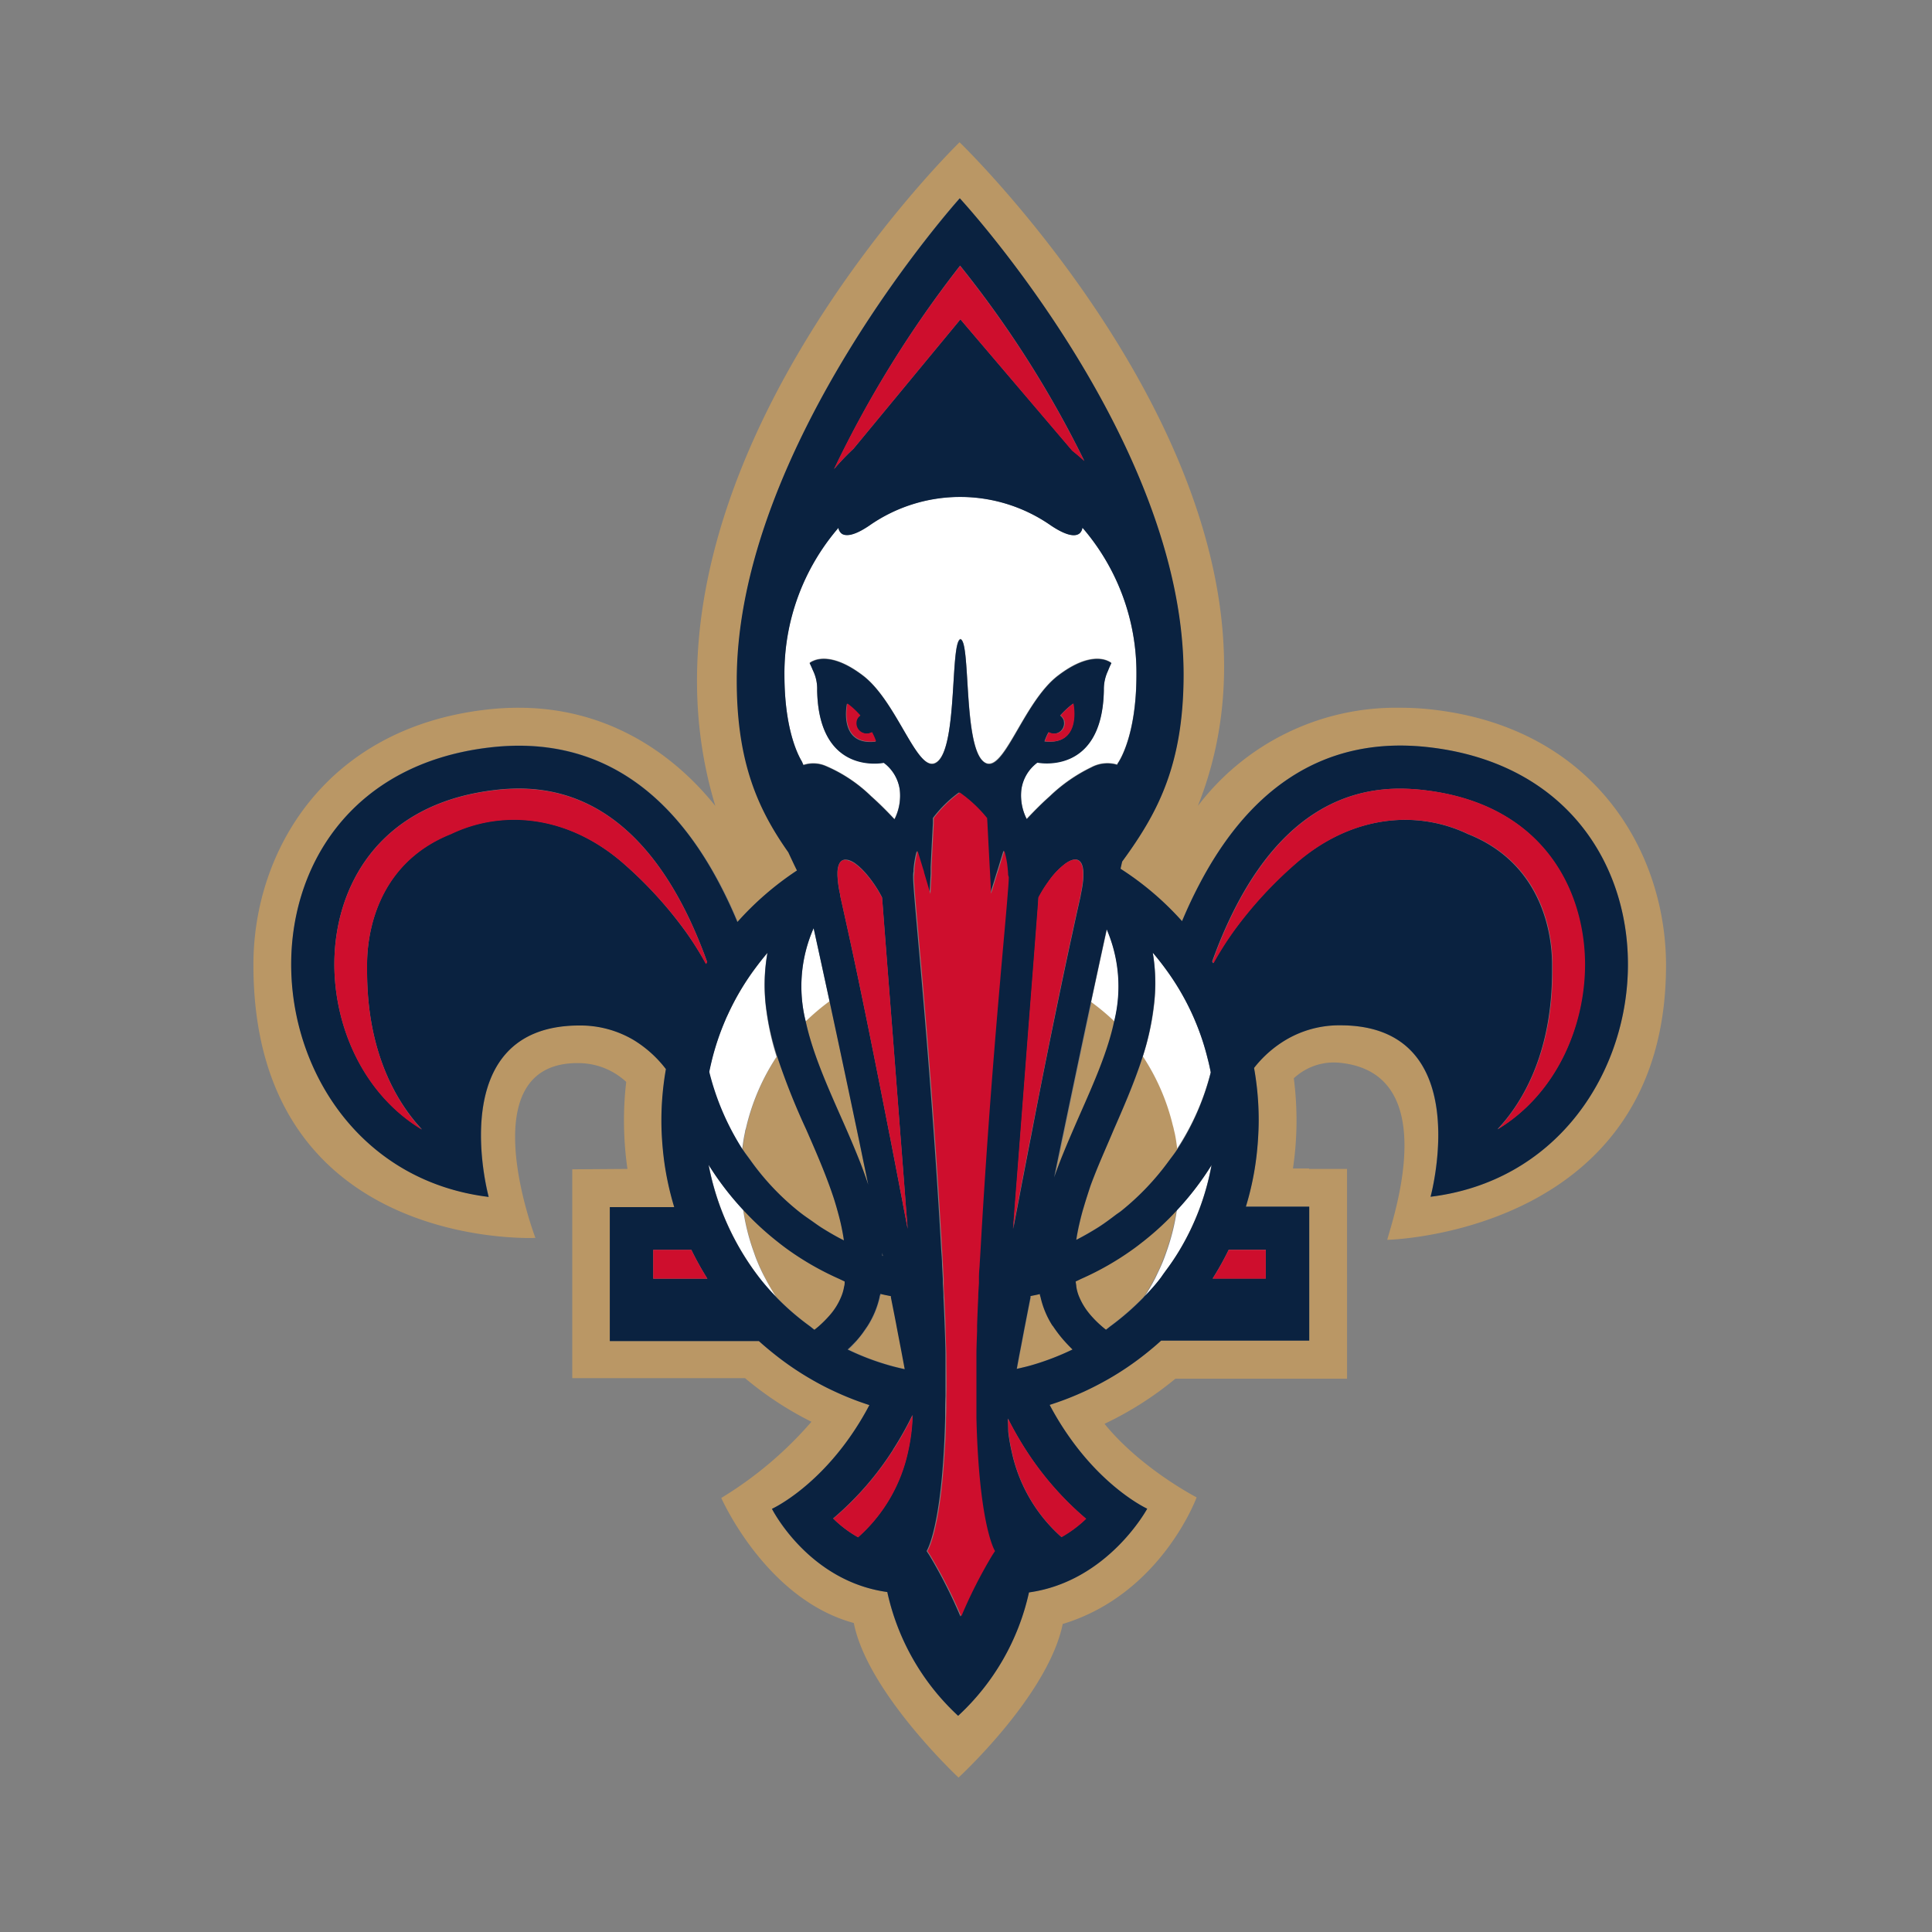
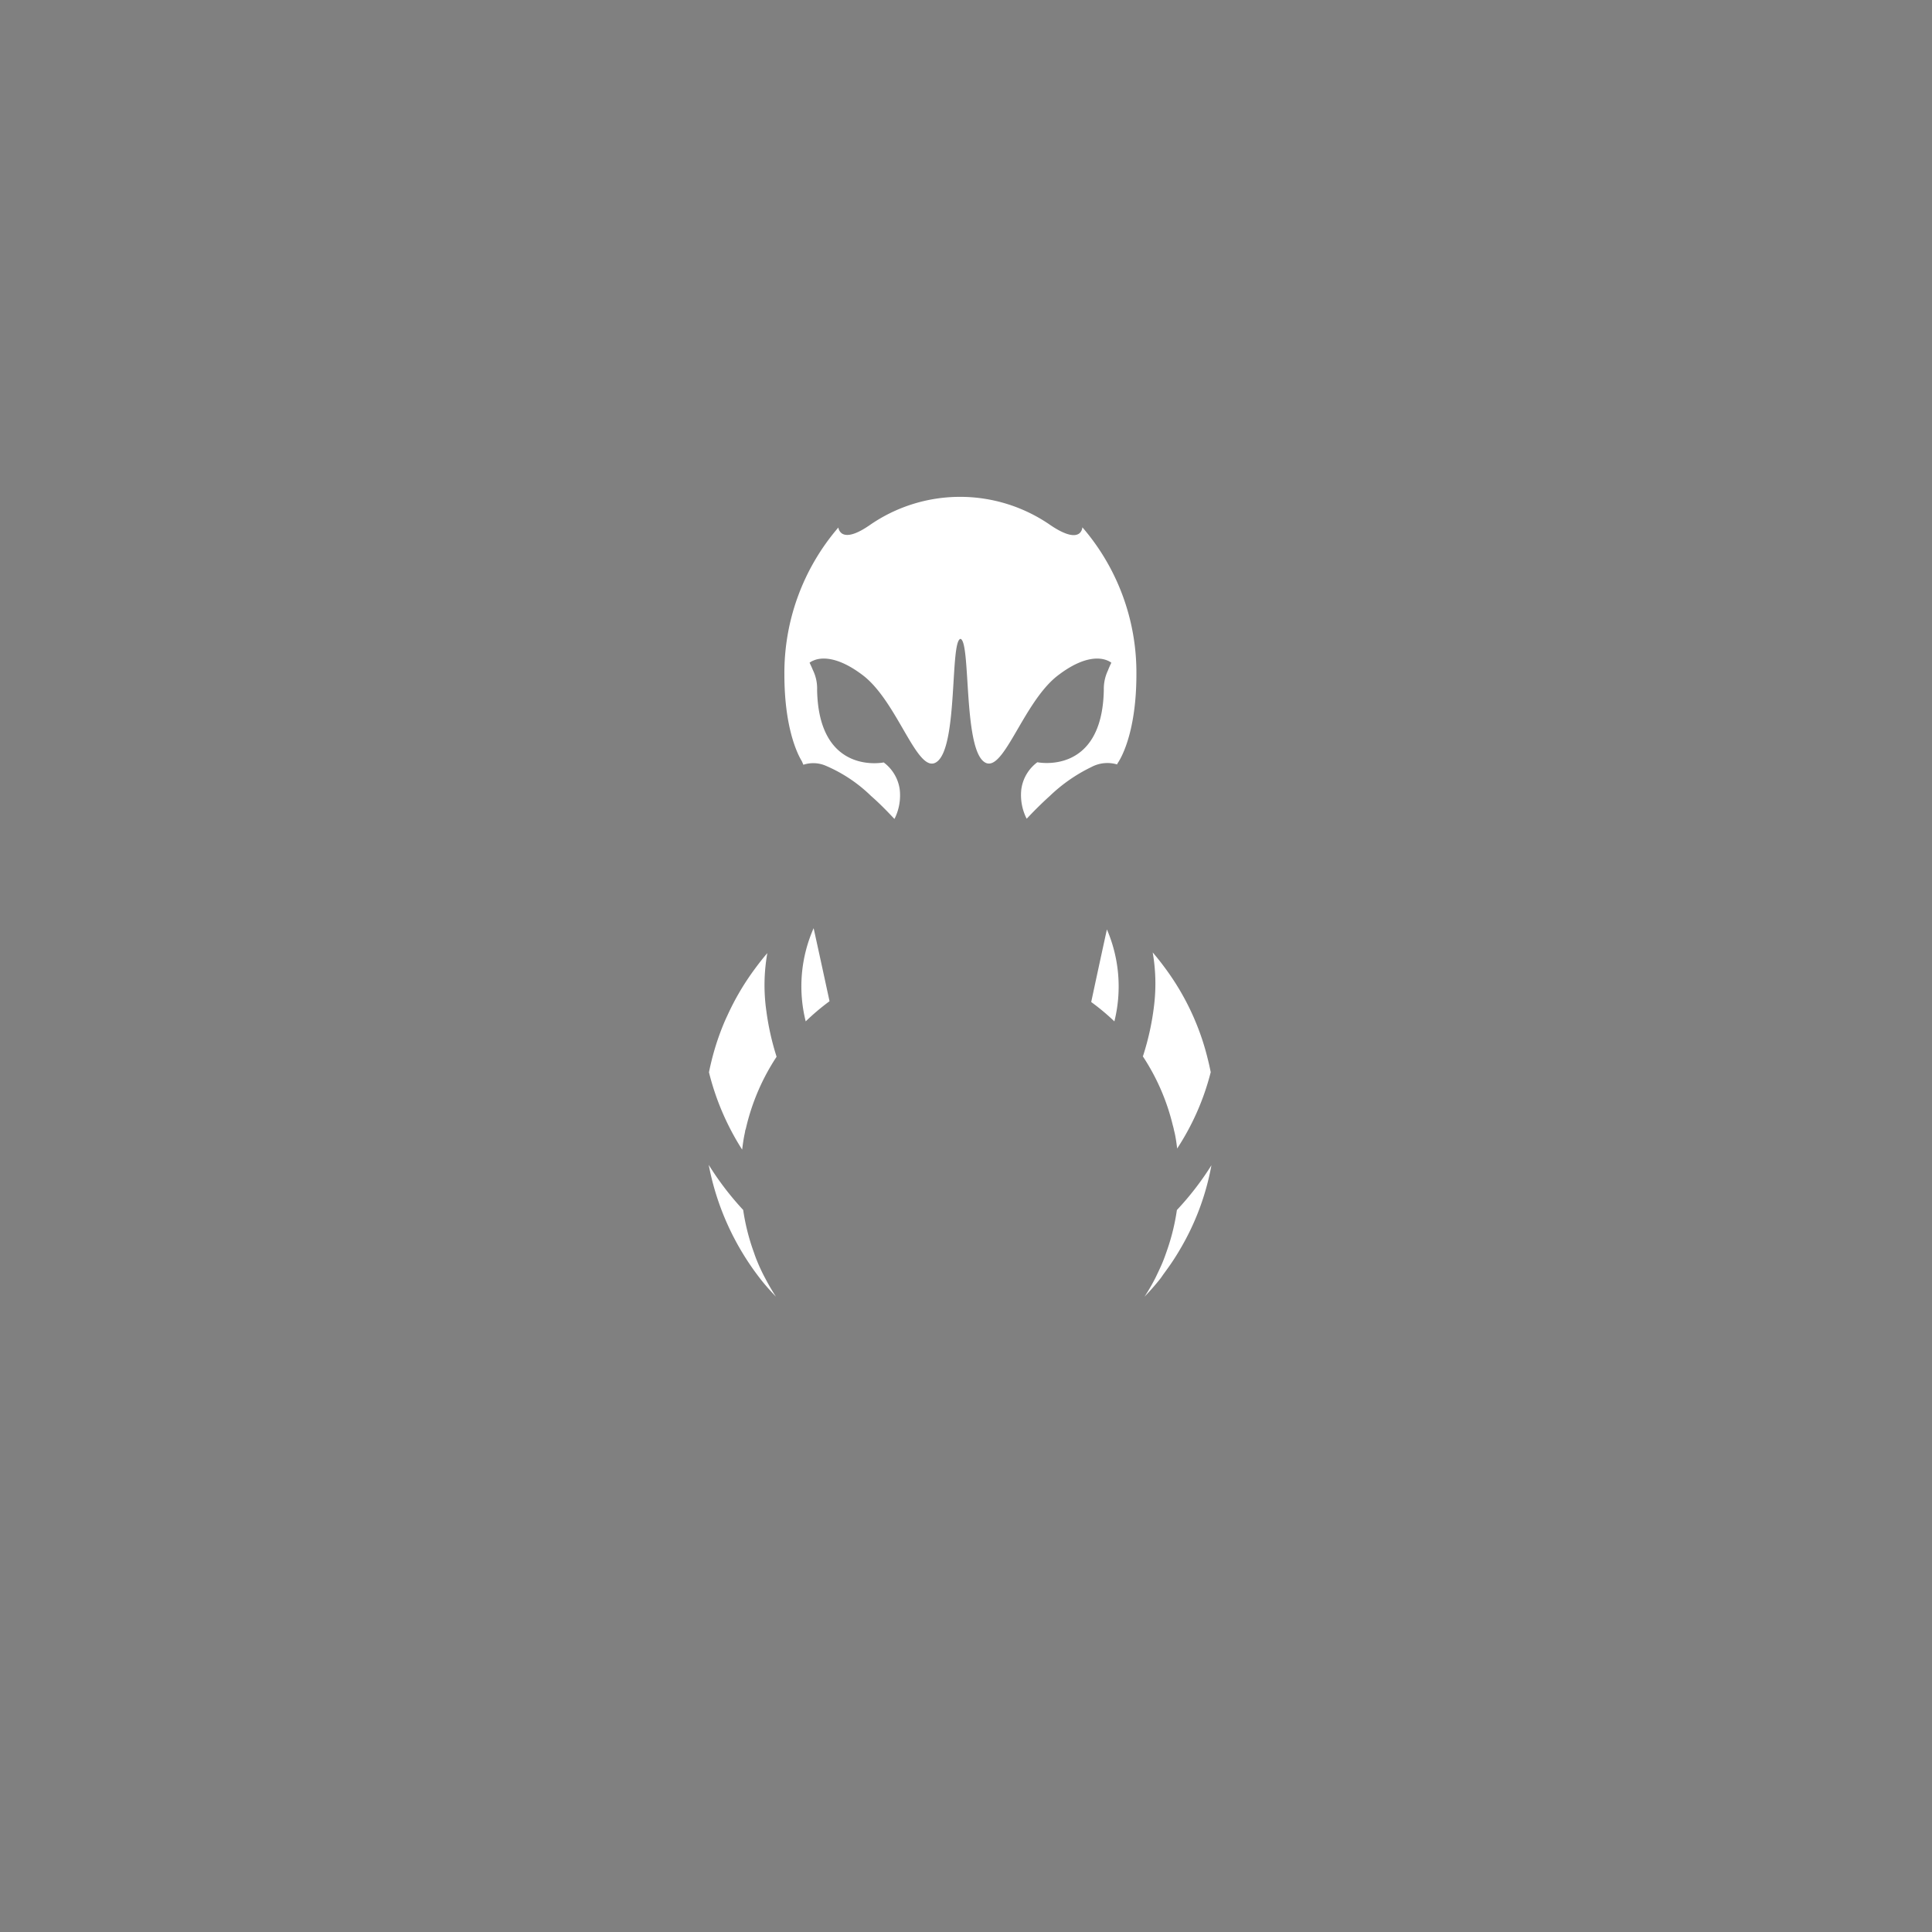
<svg xmlns="http://www.w3.org/2000/svg" viewBox="0 0 300 300">
  <rect x="0" y="0" width="300" height="300" fill="#808080" stroke="none" />
  <defs>
    <style>.cls-1{fill:none;}.cls-2{fill:#ba9765;}.cls-3{fill:#fff;}.cls-4{fill:#0a2240;}.cls-5{fill:#ce0e2d;}</style>
  </defs>
  <title>new-orleans-pelicans</title>
  <g id="Layer_2" data-name="Layer 2">
    <g id="pelicans">
-       <rect class="cls-1" width="300" height="300" />
-       <path class="cls-2" d="M222.82,110.23a43,43,0,0,0-5.39-.33A38.66,38.66,0,0,0,186,125.15c19.45-48.63-37-103.06-37-103.06S95.48,74,111.08,125.15c-7-8.73-17.34-15.25-30.5-15.25a43.34,43.34,0,0,0-5.4.33c-24.72,3-35.79,22-35.83,39.45-.09,44.69,43.79,42.54,43.79,42.54S72.62,164.73,90,165.08A10.92,10.92,0,0,1,97.24,168a51.05,51.05,0,0,0-.35,6,53.21,53.21,0,0,0,.54,7.51l-8.57.06V214h26.83A52.28,52.28,0,0,0,126,220.77,58.81,58.81,0,0,1,112,232.6s6.9,15.72,20.58,19.42c2.11,10.78,16.26,24,16.26,24s13.9-12.76,16.18-23.85c15.3-4.63,20.79-19.66,20.79-19.66s-8.64-4.45-14.3-11.42a52.71,52.71,0,0,0,11-7h26.66V181.51h-5.89v-.07h-2.51a50.7,50.7,0,0,0,.13-14,9.08,9.08,0,0,1,7.24-2.4c16.09,1.69,8,24.6,7.27,27.48,0,0,43.44-.9,43.29-42.87C258.59,132.18,247.54,113.21,222.82,110.23Zm-.69,75.6s7.23-26.62-14-26.62a16.27,16.27,0,0,0-8.35,2.19,17.89,17.89,0,0,0-5.06,4.43,46.07,46.07,0,0,1,.72,8.11c0,1.07-.05,2.13-.12,3.19-.1,1.46-.26,2.89-.49,4.31a44.84,44.84,0,0,1-1.38,5.93h9.84v20.8h-23c-.84.77-1.72,1.5-2.62,2.21a45.81,45.81,0,0,1-5.38,3.65c-1.29.75-2.61,1.44-4,2.07a46.61,46.61,0,0,1-5.31,2.05,45.07,45.07,0,0,0,3.15,5.12c5.81,8.16,12,11,12,11s-6.08,11.27-18.36,13a36.87,36.87,0,0,1-11,19.16,36.88,36.88,0,0,1-11-19.22c-12.26-1.69-17.91-12.92-17.91-12.92s6.23-2.84,12-11a45.43,45.43,0,0,0,3.13-5.11,45.92,45.92,0,0,1-5.64-2.23c-1.21-.56-2.37-1.18-3.52-1.85a45.69,45.69,0,0,1-5.37-3.65c-.9-.71-1.78-1.44-2.63-2.21H94.72v-20.8h10a46.47,46.47,0,0,1-1.38-5.93c-.2-1.23-.34-2.49-.45-3.75s-.16-2.49-.16-3.75a46.39,46.39,0,0,1,.7-8,18.27,18.27,0,0,0-5-4.51A16.24,16.24,0,0,0,90,159.21c-21.39,0-14.1,26.62-14.1,26.62-38.51-4.71-43.2-64.58,0-69.77,17.75-2.15,28.92,7.88,36,21.36q1.45,2.78,2.67,5.72a47.28,47.28,0,0,1,9.25-8c-.42-.84-.88-1.81-1.35-2.83-.52-.75-1-1.51-1.53-2.28-3.73-5.88-6.47-12.85-6.47-24.38C114.4,69.26,149,30.79,149,30.79s34.75,37.53,34.75,73.95c0,11.86-2.91,19-6.82,25.1-.86,1.35-1.77,2.65-2.72,3.95-.08.35-.17.74-.25,1.11a46.38,46.38,0,0,1,9.58,8.14q1.23-2.94,2.68-5.71c7-13.44,18.18-23.41,35.9-21.27C265.31,121.25,260.63,181.12,222.13,185.83Zm-89.22-7c.26.64.52,1.28.77,1.92q.6,1.58,1.14,3.18c-.25-1.21-.5-2.43-.76-3.65l-.45-2.2c-1.61-7.71-3.27-15.53-4.8-22.64a35.78,35.78,0,0,0-3.7,3.13c1,4.7,3.1,9.45,5.31,14.48C131.27,175,132.12,176.92,132.91,178.86Zm44.71,13.8c-.61.48-1.22,1-1.86,1.41a44.65,44.65,0,0,1-7.85,4.48c-.31.14-.61.3-.93.44,0,.25.06.52.1.79a6.56,6.56,0,0,0,.49,1.69,10.39,10.39,0,0,0,1.48,2.44,15.69,15.69,0,0,0,1.87,1.93c.27.24.52.45.77.64.28-.2.54-.43.83-.64a41.22,41.22,0,0,0,5-4.37,1.83,1.83,0,0,1,.13-.16,31.54,31.54,0,0,0,1.61-2.76l.05-.09c.36-.71.71-1.41,1-2.14s.59-1.49.85-2.25a33.3,33.3,0,0,0,1.51-6.17A44.34,44.34,0,0,1,177.62,192.66Zm-53.42-4.4c.55.44,1.13.83,1.7,1.23s1.16.84,1.77,1.22c1.1.69,2.22,1.34,3.38,1.92-.11-.79-.26-1.58-.43-2.37-.21-1-.47-1.93-.75-2.89-.16-.54-.32-1.08-.5-1.61-.25-.74-.51-1.48-.79-2.22-1-2.69-2.18-5.39-3.39-8.15A107.81,107.81,0,0,1,120.67,164l0,0a34,34,0,0,0-4.76,11.1c0,.18-.09.34-.13.51l-.15.74c-.13.68-.22,1.37-.31,2.07.38.59.82,1.15,1.23,1.72A39.48,39.48,0,0,0,124.2,188.26ZM164,206.61c-.18-.25-.35-.49-.52-.75a13.86,13.86,0,0,1-1.83-4.39c0-.19-.1-.37-.13-.56-.47.13-1,.21-1.46.32,0,.08,0,.16,0,.24-.3,1.52-.59,3-.86,4.4s-.48,2.5-.7,3.66-.39,2.08-.56,3c.79-.18,1.59-.36,2.37-.59a40.47,40.47,0,0,0,6.29-2.42q-.66-.65-1.32-1.38A19.29,19.29,0,0,1,164,206.61Zm18.36-31.24c0-.21-.1-.42-.16-.63A33.7,33.7,0,0,0,177.48,164c-.08.25-.17.5-.25.76-1.21,3.66-2.76,7.2-4.26,10.62-1.07,2.41-2.1,4.77-3,7.12-.22.56-.44,1.12-.64,1.69-.38,1.06-.73,2.12-1,3.17-.25.81-.46,1.62-.65,2.44s-.39,1.78-.52,2.68c1.2-.62,2.36-1.29,3.5-2,.93-.6,1.8-1.25,2.68-1.92.27-.2.55-.37.81-.58a40.48,40.48,0,0,0,7.38-7.75c.46-.62.94-1.23,1.36-1.88-.09-.74-.19-1.48-.34-2.2C182.44,175.89,182.37,175.63,182.31,175.37Zm-16.38,1.82c.59-1.38,1.18-2.75,1.78-4.11,2.22-5,4.3-9.79,5.33-14.48a34.74,34.74,0,0,0-3.59-3c-1.38,6.46-2.87,13.52-4.33,20.54-.18.83-.35,1.66-.52,2.49-.3,1.43-.59,2.85-.88,4.26.43-1.22.89-2.44,1.38-3.64C165.37,178.53,165.65,177.86,165.93,177.19Zm-26.69,28.72c-.27-1.42-.57-2.9-.87-4.44,0-.07,0-.13,0-.2-.55-.12-1.11-.21-1.64-.36,0,.19-.09.37-.14.56a14.07,14.07,0,0,1-1.87,4.45c-.23.34-.45.68-.69,1s-.67.85-1,1.25-.88,1-1.33,1.38a39.19,39.19,0,0,0,6.14,2.37c.9.27,1.81.49,2.73.69-.14-.78-.3-1.6-.46-2.46C139.8,208.82,139.53,207.39,139.24,205.91Zm-16.85-11.84c-.72-.51-1.4-1-2.09-1.6a45.21,45.21,0,0,1-4.9-4.59,33.53,33.53,0,0,0,1.52,6.19c.17.49.34,1,.53,1.47s.32.78.49,1.16c.28.62.58,1.24.89,1.85.5,1,1,1.89,1.63,2.79a1.42,1.42,0,0,0,.12.13,39.48,39.48,0,0,0,5.18,4.47c.23.18.46.38.7.55.21-.17.44-.35.67-.55a18,18,0,0,0,1.74-1.75,10.14,10.14,0,0,0,1.7-2.72,7,7,0,0,0,.5-1.69c.05-.27.06-.54.09-.79l-.93-.44A44.92,44.92,0,0,1,122.39,194.07Zm14.69,1-.09-.48c0,.16,0,.3,0,.46Z" />
      <path class="cls-3" d="M125.11,158.6a35.78,35.78,0,0,1,3.7-3.13c-.88-4.07-1.71-7.89-2.47-11.34A22.36,22.36,0,0,0,125.11,158.6Zm44.34-3a34.74,34.74,0,0,1,3.59,3,22.43,22.43,0,0,0-1.16-14.28C171.13,147.74,170.31,151.53,169.45,155.56Zm13.29,32.34a33.3,33.3,0,0,1-1.51,6.17c-.26.76-.53,1.52-.85,2.25s-.66,1.43-1,2.14l-.05.09a31.54,31.54,0,0,1-1.61,2.76c.85-.88,1.66-1.8,2.42-2.76.21-.26.38-.54.58-.81l.37-.51a36.62,36.62,0,0,0,2.08-3.16,39.5,39.5,0,0,0,4.94-13.17A45.31,45.31,0,0,1,182.74,187.9ZM119,157a28.5,28.5,0,0,1,.15-9c-.71.82-1.37,1.67-2,2.53a39.82,39.82,0,0,0-4.18,7.11c-.15.31-.29.62-.43.94a39.64,39.64,0,0,0-2,5.93c-.16.65-.32,1.31-.45,2a40.29,40.29,0,0,0,5.15,12c.09-.7.18-1.39.31-2.07l.15-.74c0-.17.09-.33.13-.51a34,34,0,0,1,4.76-11.1l0,0a1.42,1.42,0,0,1-.07-.22A41,41,0,0,1,119,157Zm58.44,7a33.7,33.7,0,0,1,4.67,10.73c.06.21.12.42.16.63s.13.52.18.78c.15.72.25,1.46.34,2.2A39.24,39.24,0,0,0,188,166.49q-.21-1.08-.48-2.13a38.54,38.54,0,0,0-2-6c-.14-.34-.29-.67-.44-1a39.41,39.41,0,0,0-4.18-7.06c-.61-.83-1.24-1.63-1.91-2.41a28.22,28.22,0,0,1,.22,8.19A41.2,41.2,0,0,1,177.48,164ZM117.94,196.7c-.17-.38-.33-.77-.49-1.16s-.36-1-.53-1.47a33.53,33.53,0,0,1-1.52-6.19,46,46,0,0,1-5.35-7,41.37,41.37,0,0,0,8,17.68c.77,1,1.59,1.9,2.44,2.79-.58-.9-1.13-1.83-1.63-2.79C118.52,197.94,118.22,197.32,117.94,196.7ZM167.65,82.78c-.53.47-1.73.64-4.47-1.19a24.61,24.61,0,0,0-28.2,0c-2.44,1.67-3.63,1.64-4.23,1.26a1.37,1.37,0,0,1-.57-.94,34.6,34.6,0,0,0-8.38,22.83c0,8.23,2,12.3,2.71,13.46l.24.55a4.91,4.91,0,0,1,3.51.17,22.93,22.93,0,0,1,7,4.68c1.15,1,2.35,2.2,3.62,3.56a1,1,0,0,0,.09-.15,8.13,8.13,0,0,0,.74-4.42,6.31,6.31,0,0,0-2.49-4.2s-10.09,2.1-10.34-11.25a6.48,6.48,0,0,0-.65-3.08c-.15-.36-.31-.73-.52-1.15a2.17,2.17,0,0,1,.58-.33c1-.46,3.51-.88,7.62,2.22,5.63,4.2,8.68,16.16,11.74,13.35s1.9-18.37,3.46-18.94h.06c1.54.57.45,16.16,3.46,18.94s6.1-9.15,11.75-13.35c4.07-3.08,6.55-2.68,7.59-2.23a2.52,2.52,0,0,1,.6.34,12.75,12.75,0,0,0-.53,1.2,6.68,6.68,0,0,0-.64,3c-.23,13.35-10.32,11.25-10.32,11.25a6.27,6.27,0,0,0-2.49,4.21,8.09,8.09,0,0,0,.75,4.4l.09.16c1.26-1.35,2.45-2.51,3.59-3.54a25,25,0,0,1,6.44-4.48,5.28,5.28,0,0,1,4-.41l.09-.2c.24-.33,2.91-4.29,2.91-13.79a34.5,34.5,0,0,0-8.39-22.83A1.38,1.38,0,0,1,167.65,82.78Z" />
-       <path class="cls-4" d="M222.13,116.06c-17.72-2.14-28.87,7.83-35.9,21.27q-1.46,2.78-2.68,5.71A46.38,46.38,0,0,0,174,134.9c.08-.37.17-.76.25-1.11.95-1.3,1.86-2.6,2.72-3.95,3.91-6.11,6.82-13.24,6.82-25.1,0-36.42-34.75-73.95-34.75-73.95S114.4,69.26,114.4,105.68c0,11.53,2.74,18.5,6.47,24.38.49.77,1,1.53,1.53,2.28.47,1,.93,2,1.35,2.83a47.28,47.28,0,0,0-9.25,8q-1.22-2.94-2.67-5.72c-7-13.48-18.2-23.51-35.95-21.36-43.2,5.19-38.51,65.06,0,69.77,0,0-7.29-26.62,14.1-26.62a16.24,16.24,0,0,1,8.42,2.26,18.27,18.27,0,0,1,5,4.51,46.39,46.39,0,0,0-.7,8c0,1.26.06,2.51.16,3.75s.25,2.52.45,3.75a46.47,46.47,0,0,0,1.38,5.93h-10v20.8h23.15c.85.77,1.73,1.5,2.63,2.21a45.69,45.69,0,0,0,5.37,3.65c1.15.67,2.31,1.29,3.52,1.85a45.92,45.92,0,0,0,5.64,2.23,45.43,45.43,0,0,1-3.13,5.11c-5.81,8.2-12,11-12,11s5.65,11.23,17.91,12.92a36.88,36.88,0,0,0,11,19.22,36.87,36.87,0,0,0,11-19.16c12.28-1.71,18.36-13,18.36-13s-6.22-2.83-12-11a45.07,45.07,0,0,1-3.15-5.12,46.61,46.61,0,0,0,5.31-2.05c1.37-.63,2.69-1.32,4-2.07a45.81,45.81,0,0,0,5.38-3.65c.9-.71,1.78-1.44,2.62-2.21h23v-20.8h-9.84a44.84,44.84,0,0,0,1.38-5.93c.23-1.42.39-2.85.49-4.31.07-1.06.12-2.12.12-3.19a46.07,46.07,0,0,0-.72-8.11,17.89,17.89,0,0,1,5.06-4.43,16.27,16.27,0,0,1,8.35-2.19c21.27,0,14,26.62,14,26.62C260.63,181.12,265.31,121.25,222.13,116.06Zm-70.4,110c.76,11.95,2.64,14.79,2.64,14.79-.14.2-.29.43-.43.65a74.4,74.4,0,0,0-4.81,9.49,76.58,76.58,0,0,0-4.82-9.49c-.14-.22-.29-.45-.43-.65,0,0,1.88-2.84,2.63-14.79.11-1.75.2-3.69.25-5.85h0c0-1.08,0-2.22.05-3.4h0c0-2,0-4.12,0-6.43,0-1.42-.07-2.9-.12-4.45v0c-.05-1.43-.11-2.91-.19-4.44,0-.73-.06-1.47-.1-2.23,0-.23,0-.46,0-.69l-.12-2.14c0-.78-.08-1.56-.13-2.34-.36-6.36-.75-12.34-1.14-17.87-.64-9-1.28-16.82-1.82-23.1q-.17-2-.33-3.75c-.38-4.31-.68-7.68-.87-10-.13-1.59-.2-2.67-.2-3.18,0-.26,0-.59.06-.88,0-.11,0-.21,0-.32v0a16,16,0,0,1,.5-2.86l.82,2.68.17.53,0,.08,1,3.39.17-3.13,0-.34,0-.72.17-3.42.18-3.37,0-.81a19.1,19.1,0,0,1,4-3.94h.09a20.65,20.65,0,0,1,4.2,3.94l.05.82.17,3.37.18,3.41.06,1v0l.16,3.14.93-3.05.3-.94.82-2.68a14.18,14.18,0,0,1,.53,2.83V135q0,.48.06.9v.28c0,.43,0,1.26-.15,2.45-.17,2.28-.51,5.93-.93,10.72-.08.89-.16,1.8-.24,2.76-.56,6.41-1.24,14.52-1.91,23.94-.39,5.57-.79,11.6-1.15,18,0,.89-.11,1.77-.16,2.68q0,.88-.09,1.8c0,.23,0,.46,0,.69,0,.76-.07,1.5-.11,2.23q-.1,2.29-.18,4.41c0,.29,0,.57,0,.85,0,1.26-.08,2.48-.1,3.66q-.06,3.45,0,6.43h0c0,1.18,0,2.31,0,3.39h0C151.53,222.38,151.62,224.33,151.73,226.08ZM113,157.58a39.82,39.82,0,0,1,4.18-7.11c.64-.86,1.3-1.71,2-2.53a28.5,28.5,0,0,0-.15,9,41,41,0,0,0,1.56,6.83,1.42,1.42,0,0,0,.07.22,107.81,107.81,0,0,0,4.52,11.38c1.21,2.76,2.39,5.46,3.39,8.15.28.74.54,1.48.79,2.22.18.53.34,1.07.5,1.61.28,1,.54,1.92.75,2.89.17.79.32,1.58.43,2.37-1.16-.58-2.28-1.23-3.38-1.92-.61-.38-1.18-.81-1.77-1.22s-1.15-.79-1.7-1.23a39.48,39.48,0,0,1-7.67-8.08c-.41-.57-.85-1.13-1.23-1.72a40.29,40.29,0,0,1-5.15-12c.13-.67.29-1.33.45-2a39.64,39.64,0,0,1,2-5.93C112.71,158.2,112.85,157.89,113,157.58Zm13.34-13.45c.76,3.45,1.59,7.27,2.47,11.34,1.53,7.11,3.19,14.93,4.8,22.64l.45,2.2c.26,1.22.51,2.44.76,3.65q-.54-1.61-1.14-3.18c-.25-.64-.51-1.28-.77-1.92-.79-1.94-1.64-3.87-2.49-5.78-2.21-5-4.29-9.78-5.31-14.48A22.36,22.36,0,0,1,126.34,144.13ZM135,81.61a24.61,24.61,0,0,1,28.2,0c2.74,1.83,3.94,1.66,4.47,1.19a1.38,1.38,0,0,0,.41-.85,34.5,34.5,0,0,1,8.39,22.83c0,9.5-2.67,13.46-2.91,13.79l-.09.2a5.28,5.28,0,0,0-4,.41,25,25,0,0,0-6.44,4.48c-1.14,1-2.33,2.19-3.59,3.54l-.09-.16a8.09,8.09,0,0,1-.75-4.4,6.27,6.27,0,0,1,2.49-4.21s10.09,2.1,10.32-11.25a6.68,6.68,0,0,1,.64-3,12.75,12.75,0,0,1,.53-1.2,2.52,2.52,0,0,0-.6-.34c-1-.45-3.52-.85-7.59,2.23-5.65,4.2-8.68,16.16-11.75,13.35s-1.92-18.37-3.46-18.94h-.06c-1.56.57-.45,16.16-3.46,18.94s-6.11-9.15-11.74-13.35c-4.11-3.1-6.59-2.68-7.62-2.22a2.17,2.17,0,0,0-.58.33c.21.42.37.79.52,1.15a6.48,6.48,0,0,1,.65,3.08c.25,13.35,10.34,11.25,10.34,11.25a6.31,6.31,0,0,1,2.49,4.2,8.13,8.13,0,0,1-.74,4.42,1,1,0,0,1-.09.15c-1.27-1.36-2.47-2.52-3.62-3.56a22.93,22.93,0,0,0-7-4.68,4.91,4.91,0,0,0-3.51-.17l-.24-.55c-.7-1.16-2.71-5.23-2.71-13.46a34.6,34.6,0,0,1,8.38-22.83,1.37,1.37,0,0,0,.57.94C131.35,83.25,132.54,83.28,135,81.61Zm44,66.33c.67.78,1.3,1.58,1.91,2.41a39.41,39.41,0,0,1,4.18,7.06c.15.33.3.66.44,1a38.54,38.54,0,0,1,2,6q.27,1,.48,2.13a39.24,39.24,0,0,1-5.16,11.86c-.42.65-.9,1.26-1.36,1.88a40.48,40.48,0,0,1-7.38,7.75c-.26.21-.54.38-.81.58-.88.67-1.75,1.32-2.68,1.92-1.14.72-2.3,1.39-3.5,2,.13-.9.31-1.79.52-2.68s.4-1.63.65-2.44c.31-1.05.66-2.11,1-3.17.2-.57.42-1.13.64-1.69.92-2.35,2-4.71,3-7.12,1.5-3.42,3.05-7,4.26-10.62.08-.26.17-.51.25-.76a41.2,41.2,0,0,0,1.71-7.88A28.22,28.22,0,0,0,179,147.94Zm-15.54,57.92c.17.26.34.5.52.75a19.29,19.29,0,0,0,1.24,1.56q.66.74,1.32,1.38a40.47,40.47,0,0,1-6.29,2.42c-.78.23-1.58.41-2.37.59.17-.95.36-2,.56-3s.45-2.38.7-3.66.56-2.88.86-4.4c0-.08,0-.16,0-.24.49-.11,1-.19,1.46-.32,0,.19.09.37.13.56A13.86,13.86,0,0,0,163.43,205.86Zm-2.18-66.51a19.52,19.52,0,0,1,1.6-2.56c0-.07.1-.14.15-.21a11.79,11.79,0,0,1,2.33-2.42,5,5,0,0,1,.51-.34c1.3-.75,2.29-.39,2.36,1.67a10.4,10.4,0,0,1-.09,1.68c-.07.55-.18,1.15-.33,1.84,0,0,0,.06,0,.1-.38,1.68-.78,3.47-1.18,5.34q-.84,3.83-1.75,8.17c-1.41,6.76-3,14.51-4.68,23.33-.08.42-.16.84-.25,1.26l-1.08,5.6c-.29,1.49-.57,3-.87,4.56-.22,1.14-.44,2.28-.66,3.45l.26-3.45.47-6.06.29-3.77.12-1.56,1.25-16.26.7-9,.78-10.22ZM173,158.6c-1,4.69-3.11,9.45-5.33,14.48-.6,1.36-1.19,2.73-1.78,4.11-.28.67-.56,1.34-.83,2-.49,1.2-.95,2.42-1.38,3.64.29-1.41.58-2.83.88-4.26.17-.83.34-1.66.52-2.49,1.46-7,2.95-14.08,4.33-20.54.86-4,1.68-7.82,2.43-11.24A22.43,22.43,0,0,1,173,158.6Zm-7.8-46.69a1.72,1.72,0,0,0-.58-.8,13.08,13.08,0,0,1,2-1.85s1.42,6.57-4.44,5.87a9,9,0,0,1,.62-1.42,1.61,1.61,0,0,0,2.37-1.8Zm-31.1,2a1.67,1.67,0,0,0,1.23-.17,8.56,8.56,0,0,1,.63,1.42c-5.86.7-4.45-5.87-4.45-5.87a12.31,12.31,0,0,1,2,1.85,1.42,1.42,0,0,0-.57.8A1.6,1.6,0,0,0,134.14,113.88ZM133,208.17c.35-.4.69-.81,1-1.25s.46-.66.69-1a14.07,14.07,0,0,0,1.87-4.45c0-.19.1-.37.14-.56.53.15,1.09.24,1.64.36,0,.07,0,.13,0,.2.3,1.54.6,3,.87,4.44s.56,2.91.81,4.24c.16.86.32,1.68.46,2.46-.92-.2-1.83-.42-2.73-.69a39.19,39.19,0,0,1-6.14-2.37C132.09,209.13,132.53,208.66,133,208.17ZM137,195c0-.16,0-.3,0-.46l.09.48Zm-5.4-61.5a3.53,3.53,0,0,1,1.26.61,9.78,9.78,0,0,1,1.3,1.18,15.13,15.13,0,0,1,1.19,1.45,18.32,18.32,0,0,1,1.61,2.59l.14,1.82.73,9.5.81,10.38,1.17,15.23.07.87.54,7,.24,3.19.27,3.45c-.22-1.17-.44-2.31-.66-3.45-.14-.78-.29-1.55-.44-2.31q-.83-4.34-1.61-8.37c0-.13-.05-.25-.08-.38-1.75-9-3.33-16.87-4.76-23.73q-.79-3.79-1.53-7.18t-1.39-6.29c0-.06,0-.1,0-.16a15.92,15.92,0,0,1-.42-3c0-.19,0-.37,0-.54C130.13,133.86,130.75,133.32,131.63,133.52ZM115.4,187.88a45.21,45.21,0,0,0,4.9,4.59c.69.55,1.37,1.09,2.09,1.6a44.92,44.92,0,0,0,7.84,4.48l.93.44c0,.25,0,.52-.09.79a7,7,0,0,1-.5,1.69,10.14,10.14,0,0,1-1.7,2.72,18,18,0,0,1-1.74,1.75c-.23.2-.46.38-.67.55-.24-.17-.47-.37-.7-.55a39.48,39.48,0,0,1-5.18-4.47,1.42,1.42,0,0,1-.12-.13c-.85-.89-1.67-1.82-2.44-2.79a41.37,41.37,0,0,1-8-17.68A46,46,0,0,0,115.4,187.88Zm65.67,9.35-.37.51c-.2.27-.37.55-.58.81-.76,1-1.57,1.88-2.42,2.76a1.83,1.83,0,0,0-.13.16,41.22,41.22,0,0,1-5,4.37c-.29.21-.55.44-.83.64-.25-.19-.5-.4-.77-.64a15.69,15.69,0,0,1-1.87-1.93,10.39,10.39,0,0,1-1.48-2.44,6.56,6.56,0,0,1-.49-1.69c0-.27-.08-.54-.1-.79.32-.14.62-.3.93-.44a44.65,44.65,0,0,0,7.85-4.48c.64-.45,1.25-.93,1.86-1.41a44.34,44.34,0,0,0,5.12-4.76,45.31,45.31,0,0,0,5.35-7,39.5,39.5,0,0,1-4.94,13.17A36.62,36.62,0,0,1,181.07,197.23Zm-32-156a163.42,163.42,0,0,1,19.29,30.31c-.67-.61-1.31-1.15-1.88-1.6L149.13,49.59l-16.6,20.09a37.74,37.74,0,0,0-3,3.14A171.12,171.12,0,0,1,149.08,41.25ZM51.92,149.69c0-11.61,6.52-24.79,24.76-27a30.84,30.84,0,0,1,3.9-.25c12.85,0,21.17,9,26.56,20.44q1.47,3.15,2.67,6.5l-.19.29a48.25,48.25,0,0,0-3.45-5.42,63.23,63.23,0,0,0-9.16-10c-8.78-7.81-19.05-8.59-27-4.78C58.07,134.26,57,145.79,57,149.7c0,.23,0,.49,0,.73s0,.27,0,.41c0,13.15,5,20.77,8.53,24.53C56.22,169.75,51.9,159.19,51.92,149.69Zm49.51,44.38h5.92a48.77,48.77,0,0,0,2.49,4.48h-8.41Zm37.25,31a51.49,51.49,0,0,0,3-5.35,29.4,29.4,0,0,1-.73,5.76,24.7,24.7,0,0,1-7.72,13.21,18.05,18.05,0,0,1-3.86-2.91A47.48,47.48,0,0,0,138.68,225.1Zm29.95,10.74a18.81,18.81,0,0,1-3.82,2.85,24.53,24.53,0,0,1-7.7-13.17,28.39,28.39,0,0,1-.55-3.16c0-.58,0-1.17-.06-1.79a2.36,2.36,0,0,0,0-.28,53.18,53.18,0,0,0,2.76,4.84A48.22,48.22,0,0,0,168.63,235.84Zm27.92-41.77v4.48H188.3a46.59,46.59,0,0,0,2.5-4.48Zm36-18.72C236.05,171.6,241,164,241,150.84c0-.12,0-.23,0-.34,0-.27,0-.54,0-.8,0-3.9-1.12-15.45-13.08-20.19-7.94-3.79-18.21-3-27,4.79a62.91,62.91,0,0,0-9.07,9.86,50.09,50.09,0,0,0-3.46,5.4,2.33,2.33,0,0,1-.17-.26c.8-2.22,1.68-4.39,2.67-6.48,5.39-11.45,13.69-20.36,26.48-20.36a33,33,0,0,1,3.9.25c18.23,2.19,24.74,15.38,24.75,27C246.09,159.18,241.79,169.73,232.54,175.35Z" />
-       <path class="cls-5" d="M129.39,235.81a18.05,18.05,0,0,0,3.86,2.91A24.7,24.7,0,0,0,141,225.51a29.4,29.4,0,0,0,.73-5.76,51.49,51.49,0,0,1-3,5.35A47.48,47.48,0,0,1,129.39,235.81Zm3.14-166.13,16.6-20.09L166.49,70c.57.45,1.21,1,1.88,1.6a163.42,163.42,0,0,0-19.29-30.31,171.12,171.12,0,0,0-19.59,31.57A37.74,37.74,0,0,1,132.53,69.68ZM159.3,225.13a53.18,53.18,0,0,1-2.76-4.84,2.36,2.36,0,0,1,0,.28c0,.62,0,1.21.06,1.79a28.39,28.39,0,0,0,.55,3.16,24.53,24.53,0,0,0,7.7,13.17,18.81,18.81,0,0,0,3.82-2.85A48.22,48.22,0,0,1,159.3,225.13Zm29-26.58h8.25v-4.48H190.8A46.59,46.59,0,0,1,188.3,198.55Zm-86.87-4.48v4.48h8.41a48.77,48.77,0,0,1-2.49-4.48Zm119.9-71.36a33,33,0,0,0-3.9-.25c-12.79,0-21.09,8.91-26.48,20.36-1,2.09-1.87,4.26-2.67,6.48a2.33,2.33,0,0,0,.17.26,50.09,50.09,0,0,1,3.46-5.4A62.91,62.91,0,0,1,201,134.3c8.78-7.81,19.05-8.58,27-4.79,12,4.74,13.07,16.29,13.08,20.19,0,.26,0,.53,0,.8,0,.11,0,.22,0,.34,0,13.13-5,20.76-8.49,24.51,9.25-5.62,13.55-16.17,13.54-25.65C246.07,138.09,239.56,124.9,221.33,122.71Zm-111.71,27,.19-.29q-1.2-3.35-2.67-6.5c-5.39-11.48-13.71-20.44-26.56-20.44a30.84,30.84,0,0,0-3.9.25c-18.24,2.19-24.75,15.37-24.76,27,0,9.5,4.3,20.06,13.57,25.68C62,171.61,57,164,57,150.84c0-.14,0-.27,0-.41s0-.5,0-.73c0-3.91,1.12-15.44,13.06-20.18,7.95-3.81,18.22-3,27,4.78a63.23,63.23,0,0,1,9.16,10A48.25,48.25,0,0,1,109.62,149.69Zm20.44-14.26c0,.17,0,.35,0,.54a15.92,15.92,0,0,0,.42,3c0,.06,0,.1,0,.16q.67,3,1.39,6.29t1.53,7.18c1.43,6.86,3,14.74,4.76,23.73,0,.13.05.25.08.38q.78,4,1.61,8.37c.15.76.3,1.53.44,2.31.22,1.14.44,2.28.66,3.45l-.27-3.45-.24-3.19-.54-7-.07-.87-1.17-15.23-.81-10.38-.73-9.5-.14-1.82a18.32,18.32,0,0,0-1.61-2.59,15.13,15.13,0,0,0-1.19-1.45,9.78,9.78,0,0,0-1.3-1.18,3.53,3.53,0,0,0-1.26-.61C130.75,133.32,130.13,133.86,130.06,135.43Zm31.1,5-.78,10.22-.7,9L158.43,176l-.12,1.56-.29,3.77-.47,6.06-.26,3.45c.22-1.17.44-2.31.66-3.45.3-1.55.58-3.07.87-4.56l1.08-5.6c.09-.42.17-.84.25-1.26,1.72-8.82,3.27-16.57,4.68-23.33q.91-4.35,1.75-8.17c.4-1.87.8-3.66,1.18-5.34,0,0,0-.06,0-.1.15-.69.26-1.29.33-1.84a10.4,10.4,0,0,0,.09-1.68c-.07-2.06-1.06-2.42-2.36-1.67a5,5,0,0,0-.51.34,11.79,11.79,0,0,0-2.33,2.42c-.05.07-.11.14-.15.21a19.52,19.52,0,0,0-1.6,2.56Zm-27.57-29.37a12.31,12.31,0,0,0-2-1.85s-1.41,6.57,4.45,5.87a8.56,8.56,0,0,0-.63-1.42,1.67,1.67,0,0,1-1.23.17,1.6,1.6,0,0,1-1.12-2A1.42,1.42,0,0,1,133.59,111.11Zm30.51,2.77a1.63,1.63,0,0,1-1.23-.17,9,9,0,0,0-.62,1.42c5.86.7,4.44-5.87,4.44-5.87a13.08,13.08,0,0,0-2,1.85,1.72,1.72,0,0,1,.58.8A1.63,1.63,0,0,1,164.1,113.88Zm-7.56,22q0-.42-.06-.9v0a14.1,14.1,0,0,0-.53-2.85l-.82,2.68-.3.94-.93,3.05-.16-3.14v0l-.06-1-.18-3.41-.17-3.37-.05-.82a20.65,20.65,0,0,0-4.2-3.94H149a19.1,19.1,0,0,0-4,3.94l0,.81-.18,3.37-.17,3.42,0,.72,0,.34-.17,3.13-1-3.39,0-.08-.17-.53-.82-2.68a16,16,0,0,0-.5,2.86v0c0,.11,0,.21,0,.32,0,.29-.06.62-.06.88,0,.51.07,1.59.2,3.18.19,2.3.49,5.67.87,10q.16,1.77.33,3.75c.54,6.28,1.18,14.09,1.82,23.1.39,5.53.78,11.51,1.14,17.87.05.78.09,1.56.13,2.34l.12,2.14c0,.23,0,.46,0,.69,0,.76.07,1.5.1,2.23.08,1.53.14,3,.19,4.43v0c0,1.55.09,3,.12,4.45,0,2.31.06,4.44,0,6.43h0c0,1.18,0,2.32-.05,3.4h0c0,2.16-.14,4.1-.25,5.85-.75,11.95-2.63,14.79-2.63,14.79.14.2.29.43.43.65a76.58,76.58,0,0,1,4.82,9.49,74.4,74.4,0,0,1,4.81-9.49c.14-.22.29-.45.43-.65,0,0-1.88-2.84-2.64-14.79-.11-1.75-.2-3.7-.25-5.85h0c0-1.08,0-2.21,0-3.39h0q0-3,0-6.43c0-1.18.06-2.4.1-3.66,0-.28,0-.56,0-.85q.07-2.12.18-4.41c0-.73.07-1.47.11-2.23,0-.23,0-.46,0-.69q0-.92.09-1.8c.05-.91.11-1.79.16-2.68.36-6.41.76-12.44,1.15-18,.67-9.42,1.35-17.53,1.91-23.94.08-1,.16-1.87.24-2.76.42-4.79.76-8.44.93-10.72.1-1.19.15-2,.15-2.45Z" />
    </g>
  </g>
</svg>